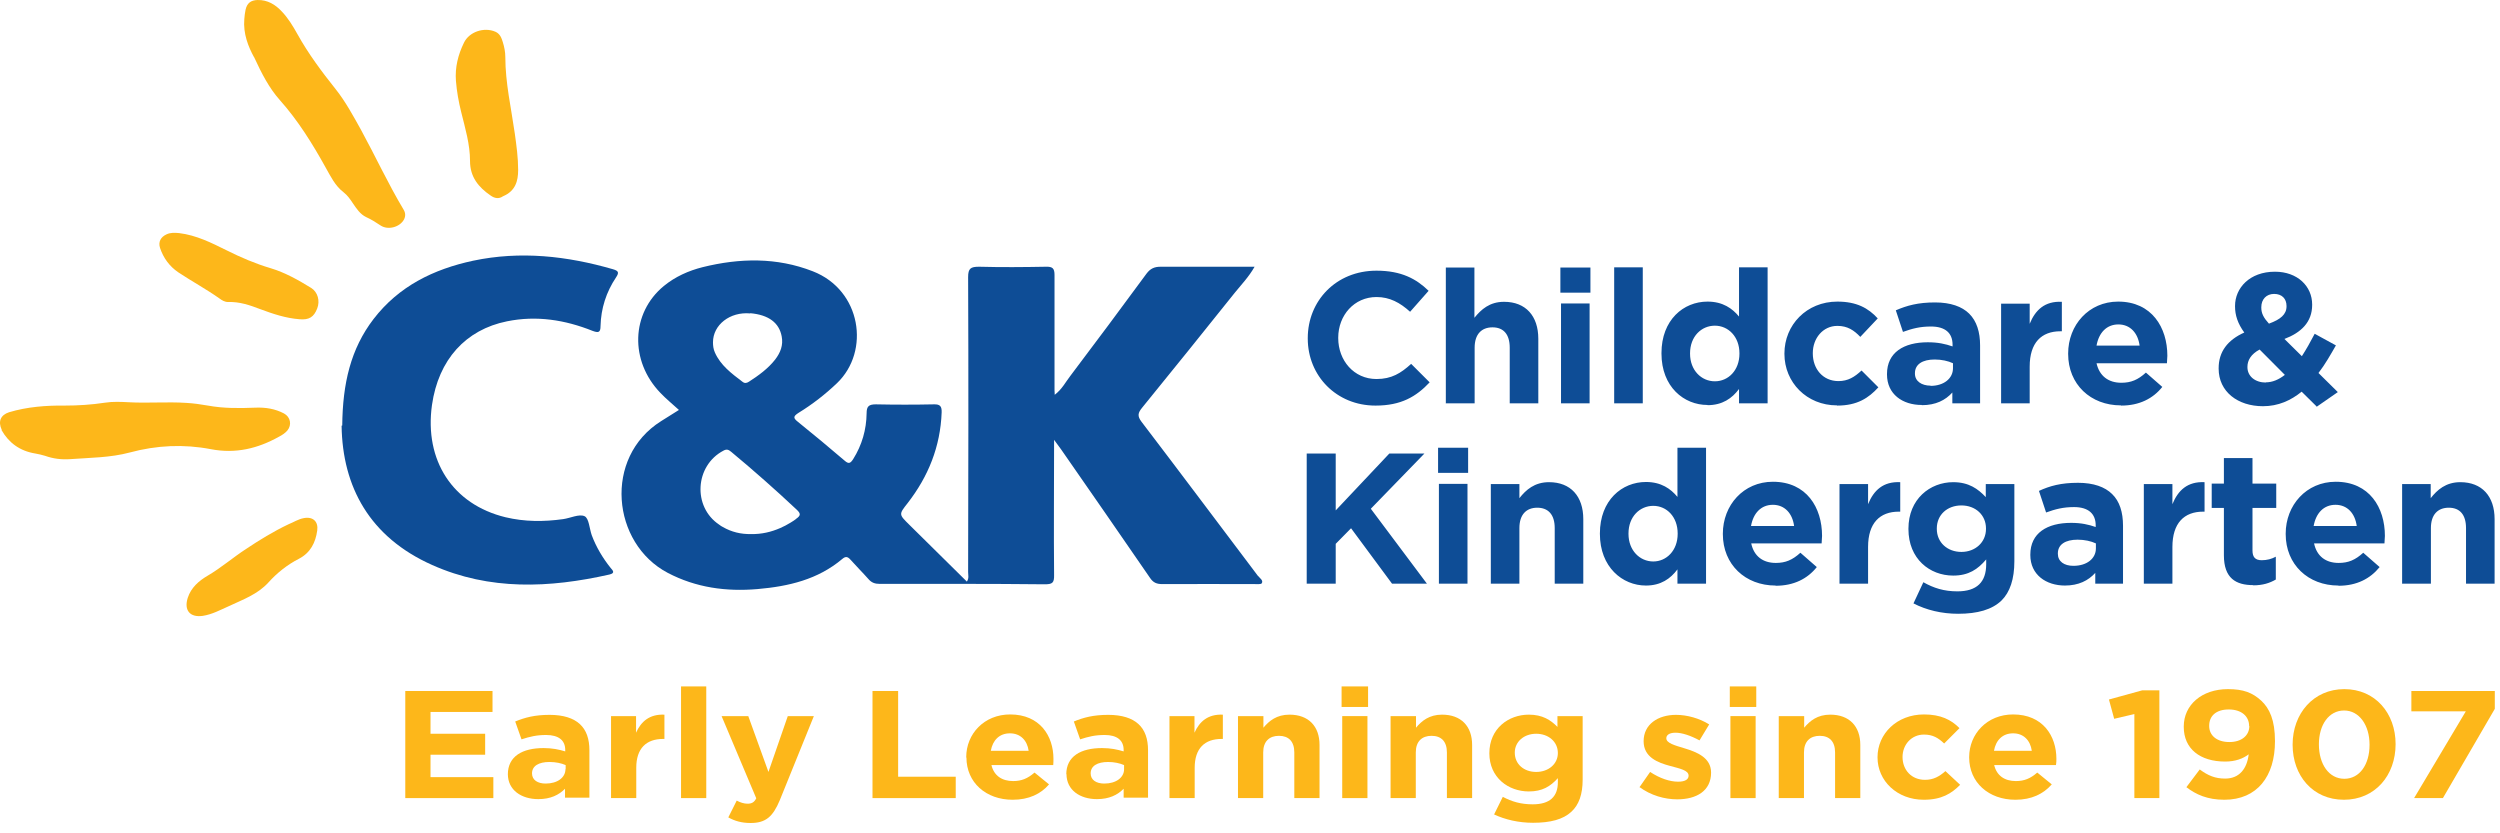
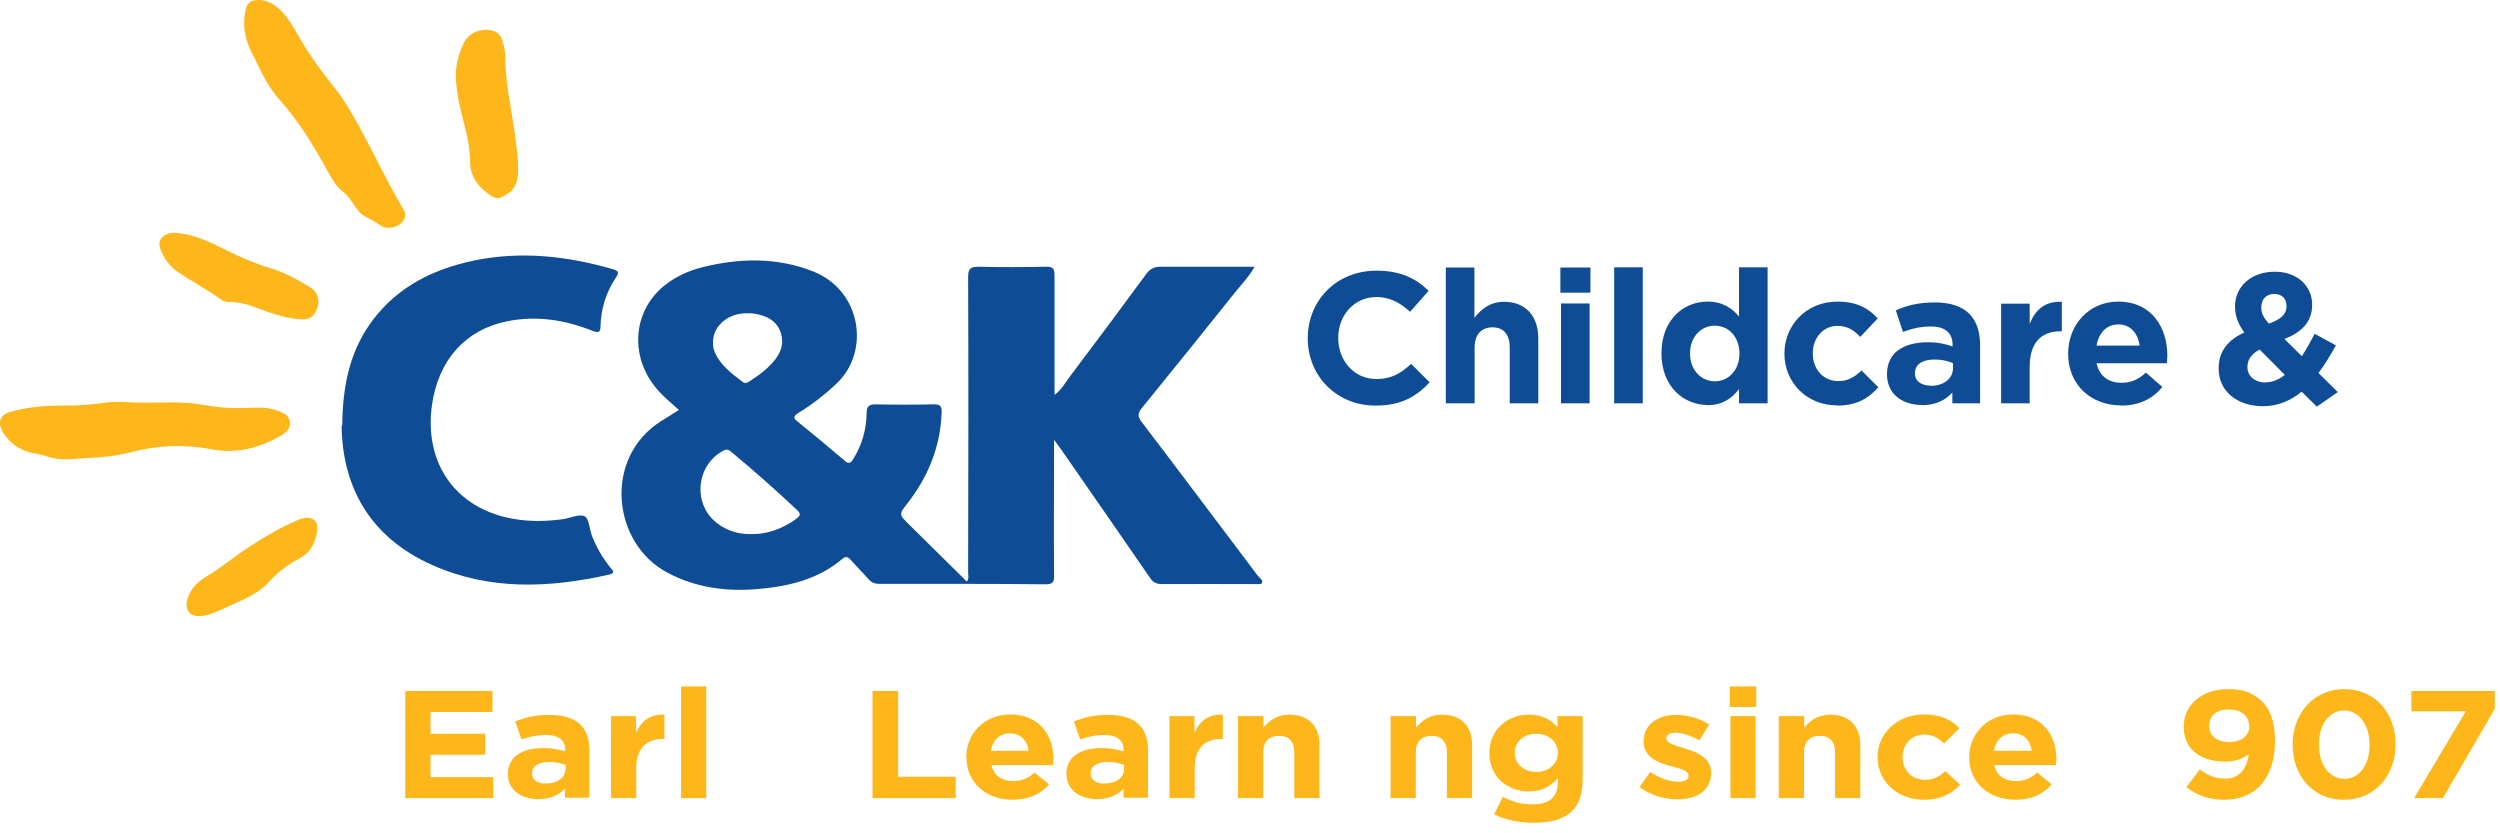
<svg xmlns="http://www.w3.org/2000/svg" width="192" height="64" viewBox="0 0 192 64" fill="none">
  <path d="M26.284 32.679C26.316 29.459 26.929 26.797 28.689 24.502C30.626 21.983 33.289 20.676 36.34 20.022C39.971 19.257 43.539 19.655 47.074 20.676C47.509 20.803 47.558 20.931 47.316 21.297C46.557 22.429 46.154 23.689 46.121 25.044C46.121 25.554 45.944 25.57 45.508 25.41C43.393 24.565 41.198 24.215 38.938 24.677C35.775 25.315 33.676 27.61 33.176 31.101C32.579 35.357 34.758 38.737 38.825 39.725C40.294 40.076 41.763 40.076 43.248 39.869C43.813 39.789 44.475 39.454 44.895 39.645C45.233 39.805 45.266 40.586 45.443 41.096C45.782 42.005 46.283 42.85 46.896 43.615C47.057 43.806 47.283 44.013 46.799 44.125C42.199 45.161 37.615 45.368 33.192 43.392C28.398 41.256 26.3 37.398 26.235 32.695" fill="#0E4D96" />
  <path d="M61.101 39.885C60.971 39.98 60.842 40.06 60.713 40.14C60.455 40.299 60.181 40.443 59.922 40.554C59.228 40.857 58.486 41.033 57.679 41.017C56.904 41.033 56.178 40.857 55.516 40.475C55.419 40.427 55.322 40.363 55.241 40.299C53.175 38.928 53.369 35.756 55.564 34.608C55.822 34.465 55.968 34.545 56.161 34.704C57.889 36.139 59.567 37.621 61.197 39.152C61.536 39.47 61.472 39.614 61.133 39.853M57.63 24.055C59.035 24.183 59.842 24.789 60.035 25.841C60.164 26.51 59.938 27.084 59.535 27.61C58.986 28.312 58.26 28.838 57.517 29.316C57.34 29.428 57.194 29.459 57.017 29.316C56.178 28.678 55.338 28.057 54.902 27.068C54.789 26.813 54.757 26.558 54.757 26.287C54.757 24.948 56.065 23.928 57.614 24.071M96.627 44.253C93.641 40.299 90.671 36.33 87.669 32.393C87.33 31.946 87.394 31.707 87.717 31.309C90.106 28.375 92.479 25.426 94.836 22.477C95.336 21.856 95.901 21.282 96.353 20.485C93.867 20.485 91.494 20.485 89.138 20.485C88.653 20.485 88.347 20.628 88.056 21.011C86.119 23.641 84.182 26.255 82.213 28.854C81.842 29.332 81.567 29.89 81.003 30.32C81.003 30.145 80.987 30.065 80.987 29.985C80.987 27.037 80.987 24.071 80.987 21.122C80.987 20.612 80.841 20.469 80.325 20.485C78.614 20.517 76.903 20.532 75.192 20.485C74.546 20.485 74.352 20.612 74.352 21.282C74.385 28.838 74.369 36.378 74.352 43.934C74.352 44.157 74.433 44.412 74.256 44.667C72.754 43.185 71.286 41.734 69.817 40.283C69.026 39.502 69.026 39.502 69.704 38.642C71.302 36.585 72.222 34.29 72.319 31.675C72.335 31.213 72.206 31.038 71.721 31.054C70.237 31.085 68.751 31.085 67.266 31.054C66.718 31.054 66.556 31.213 66.556 31.739C66.54 32.998 66.201 34.178 65.523 35.262C65.313 35.581 65.184 35.66 64.862 35.374C63.683 34.369 62.505 33.381 61.294 32.409C60.907 32.106 60.907 31.978 61.327 31.707C62.392 31.054 63.377 30.288 64.28 29.428C66.847 26.973 66.153 22.286 62.424 20.835C59.648 19.751 56.807 19.815 53.966 20.517C52.885 20.788 51.852 21.25 50.98 21.967C48.462 24.04 48.349 27.722 50.722 30.177C51.158 30.639 51.658 31.038 52.142 31.484C51.658 31.787 51.206 32.074 50.77 32.345C46.331 35.135 46.977 41.734 51.287 43.998C53.45 45.13 55.758 45.448 58.179 45.241C60.568 45.034 62.812 44.508 64.684 42.93C64.942 42.706 65.104 42.754 65.297 42.962C65.749 43.472 66.234 43.95 66.685 44.46C66.927 44.747 67.186 44.843 67.573 44.843C71.77 44.843 76.015 44.827 80.212 44.874C80.825 44.874 80.97 44.779 80.954 44.141C80.922 40.762 80.954 37.382 80.954 33.779C81.212 34.13 81.358 34.337 81.503 34.529C83.779 37.813 86.071 41.096 88.331 44.396C88.573 44.747 88.831 44.858 89.267 44.858C91.624 44.843 93.996 44.858 96.337 44.858C96.53 44.858 96.853 44.89 96.902 44.795C97.047 44.572 96.74 44.396 96.627 44.237" fill="#0E4D96" />
  <path d="M0.135 33.014C-0.171 32.361 0.055 31.866 0.7 31.659C2.088 31.245 3.525 31.133 4.961 31.149C5.994 31.149 7.028 31.085 8.061 30.926C8.674 30.83 9.303 30.862 9.917 30.894C11.37 30.974 12.838 30.846 14.307 30.942C14.872 30.974 15.421 31.053 15.97 31.149C17.18 31.372 18.391 31.356 19.618 31.308C20.376 31.277 21.119 31.388 21.813 31.755C22.313 32.026 22.426 32.632 22.071 33.062C21.893 33.269 21.668 33.413 21.425 33.54C19.795 34.449 18.1 34.863 16.196 34.497C14.114 34.098 12.031 34.194 9.965 34.752C8.48 35.15 6.931 35.15 5.397 35.262C4.719 35.31 4.09 35.23 3.46 35.007C3.218 34.927 2.96 34.879 2.718 34.831C1.523 34.64 0.668 34.002 0.119 33.03" fill="#FDB71A" />
  <path d="M19.505 4.384C19.069 3.587 18.666 2.583 18.763 1.467C18.779 1.228 18.811 0.989 18.859 0.75C18.972 0.24 19.263 0.016 19.779 0.001C20.554 -0.015 21.151 0.351 21.652 0.893C22.136 1.403 22.491 1.993 22.83 2.599C23.669 4.113 24.703 5.5 25.784 6.855C26.543 7.812 27.124 8.896 27.721 9.964C28.835 12.004 29.803 14.108 30.997 16.101C31.143 16.34 31.159 16.595 31.03 16.85C30.707 17.456 29.787 17.695 29.222 17.312C28.867 17.073 28.512 16.85 28.124 16.675C27.656 16.452 27.382 16.021 27.108 15.623C26.898 15.304 26.688 15.001 26.381 14.762C25.735 14.268 25.397 13.55 25.009 12.865C23.992 11.032 22.895 9.262 21.49 7.684C20.667 6.759 20.102 5.66 19.505 4.368" fill="#FDB71A" />
  <path d="M38.616 15.081C38.325 15.288 37.986 15.24 37.68 15.017C36.743 14.379 36.098 13.582 36.098 12.371C36.098 11.079 35.727 9.852 35.42 8.609C35.226 7.827 35.081 7.03 35.016 6.217C34.936 5.181 35.178 4.209 35.63 3.284C36.033 2.439 37.179 2.057 38.051 2.439C38.406 2.599 38.519 2.918 38.616 3.236C38.729 3.603 38.809 3.986 38.809 4.384C38.809 6.361 39.261 8.306 39.536 10.25C39.665 11.175 39.794 12.116 39.794 13.056C39.794 13.901 39.584 14.666 38.648 15.065" fill="#FDB71A" />
  <path d="M12.789 17.998C13.096 17.854 13.419 17.87 13.758 17.902C15.081 18.062 16.243 18.651 17.405 19.225C18.487 19.767 19.601 20.246 20.779 20.596C21.893 20.931 22.91 21.505 23.894 22.111C24.411 22.43 24.588 23.115 24.362 23.689C24.104 24.358 23.733 24.581 23.006 24.518C21.941 24.438 20.956 24.103 19.972 23.737C19.181 23.434 18.39 23.163 17.518 23.195C17.26 23.195 17.05 23.067 16.857 22.924C15.84 22.206 14.726 21.601 13.693 20.915C13.015 20.453 12.547 19.815 12.289 19.034C12.143 18.588 12.337 18.205 12.789 17.998Z" fill="#FDB71A" />
  <path d="M22.184 40.251C22.523 40.124 22.894 39.868 23.346 39.789C24.04 39.661 24.46 40.06 24.363 40.745C24.234 41.67 23.847 42.451 22.959 42.913C22.055 43.376 21.28 43.997 20.618 44.73C19.779 45.655 18.633 46.054 17.552 46.564C16.906 46.851 16.293 47.185 15.582 47.297C14.582 47.441 14.114 46.867 14.42 45.91C14.678 45.129 15.259 44.619 15.937 44.22C16.971 43.615 17.89 42.818 18.891 42.164C19.924 41.479 20.974 40.825 22.184 40.251Z" fill="#FDB71A" />
  <path d="M31.126 53.068V61.294H37.889V59.684H33.063V57.962H37.26V56.352H33.063V54.678H37.825V53.068H31.126Z" fill="#FDB71A" />
  <path d="M39.003 59.476C39.003 58.073 40.133 57.452 41.747 57.452C42.425 57.452 42.925 57.563 43.41 57.707V57.595C43.41 56.862 42.909 56.447 41.941 56.447C41.214 56.447 40.682 56.575 40.052 56.782L39.568 55.411C40.31 55.108 41.053 54.901 42.215 54.901C43.264 54.901 44.039 55.156 44.523 55.602C45.04 56.065 45.266 56.766 45.266 57.611V61.261H43.393V60.576C42.925 61.054 42.28 61.373 41.343 61.373C40.052 61.373 39.003 60.688 39.003 59.444M43.442 59.078V58.759C43.119 58.615 42.683 58.52 42.199 58.52C41.376 58.52 40.859 58.823 40.859 59.396C40.859 59.907 41.295 60.178 41.908 60.178C42.812 60.178 43.426 59.715 43.426 59.078" fill="#FDB71A" />
  <path d="M46.912 54.997H48.849V56.272C49.236 55.411 49.882 54.837 51.028 54.885V56.75H50.931C49.64 56.75 48.865 57.468 48.865 58.966V61.293H46.928V54.997H46.912Z" fill="#FDB71A" />
  <path d="M54.241 52.717H52.304V61.294H54.241V52.717Z" fill="#FDB71A" />
-   <path d="M55.934 62.776L56.58 61.485C56.838 61.628 57.145 61.724 57.403 61.724C57.726 61.724 57.92 61.628 58.081 61.309L55.418 54.997H57.468L59.017 59.285L60.502 54.997H62.504L59.889 61.453C59.356 62.728 58.808 63.206 57.645 63.206C56.951 63.206 56.419 63.047 55.934 62.776Z" fill="#FDB71A" />
  <path d="M67.008 53.068V61.294H73.4V59.652H68.977V53.068H67.008Z" fill="#FDB71A" />
  <path d="M74.206 58.185V58.153C74.206 56.352 75.594 54.869 77.58 54.869C79.856 54.869 80.905 56.511 80.905 58.28C80.905 58.424 80.905 58.583 80.888 58.759H76.143C76.337 59.572 76.95 59.986 77.805 59.986C78.451 59.986 78.919 59.795 79.452 59.333L80.566 60.241C79.936 60.974 79.016 61.421 77.773 61.421C75.723 61.421 74.222 60.098 74.222 58.169M79 57.659C78.887 56.862 78.371 56.32 77.563 56.32C76.756 56.32 76.24 56.846 76.095 57.659H79Z" fill="#FDB71A" />
  <path d="M81.89 59.476C81.89 58.073 83.019 57.452 84.634 57.452C85.312 57.452 85.812 57.563 86.296 57.707V57.595C86.296 56.862 85.796 56.447 84.844 56.447C84.101 56.447 83.585 56.575 82.955 56.782L82.471 55.411C83.213 55.108 83.956 54.901 85.118 54.901C86.167 54.901 86.942 55.156 87.426 55.602C87.943 56.065 88.169 56.766 88.169 57.611V61.261H86.296V60.576C85.828 61.054 85.182 61.373 84.246 61.373C82.955 61.373 81.906 60.688 81.906 59.444M86.329 59.078V58.759C86.006 58.615 85.57 58.52 85.102 58.52C84.278 58.52 83.762 58.823 83.762 59.396C83.762 59.907 84.198 60.178 84.811 60.178C85.715 60.178 86.329 59.715 86.329 59.078Z" fill="#FDB71A" />
  <path d="M89.799 54.997H91.736V56.272C92.123 55.411 92.769 54.837 93.915 54.885V56.75H93.818C92.527 56.75 91.752 57.468 91.752 58.966V61.293H89.815V54.997H89.799Z" fill="#FDB71A" />
  <path d="M95.093 54.997H97.03V55.889C97.466 55.363 98.047 54.885 99.032 54.885C100.501 54.885 101.34 55.778 101.34 57.213V61.293H99.403V57.786C99.403 56.942 98.967 56.511 98.225 56.511C97.482 56.511 97.014 56.942 97.014 57.786V61.293H95.077V54.997H95.093Z" fill="#FDB71A" />
-   <path d="M103.083 61.294H105.02V54.997H103.083V61.294ZM103.034 54.295H105.068V52.717H103.034V54.295Z" fill="#FDB71A" />
  <path d="M106.812 54.997H108.749V55.889C109.185 55.363 109.766 54.885 110.75 54.885C112.219 54.885 113.059 55.778 113.059 57.213V61.293H111.122V57.786C111.122 56.942 110.686 56.511 109.943 56.511C109.201 56.511 108.733 56.942 108.733 57.786V61.293H106.796V54.997H106.812Z" fill="#FDB71A" />
  <path d="M114.753 62.537L115.415 61.198C116.109 61.564 116.803 61.772 117.707 61.772C119.03 61.772 119.644 61.182 119.644 60.066V59.763C119.063 60.401 118.449 60.783 117.416 60.783C115.835 60.783 114.382 59.715 114.382 57.85C114.382 55.953 115.851 54.885 117.416 54.885C118.466 54.885 119.095 55.3 119.612 55.826V54.997H121.548V59.875C121.548 61.007 121.258 61.819 120.677 62.346C120.047 62.935 119.063 63.19 117.739 63.19C116.642 63.19 115.592 62.951 114.721 62.537M119.644 57.834C119.644 56.958 118.917 56.352 117.981 56.352C117.045 56.352 116.335 56.958 116.335 57.802C116.335 58.695 117.045 59.285 117.981 59.285C118.917 59.285 119.644 58.679 119.644 57.834Z" fill="#FDB71A" />
  <path d="M125.907 60.465L126.73 59.285C127.472 59.779 128.247 60.034 128.877 60.034C129.442 60.034 129.684 59.843 129.684 59.572C129.684 59.157 129.022 59.03 128.263 58.823C127.311 58.568 126.23 58.153 126.23 56.926C126.23 55.618 127.343 54.901 128.715 54.901C129.587 54.901 130.523 55.172 131.266 55.634L130.523 56.862C129.845 56.495 129.183 56.272 128.683 56.272C128.183 56.272 127.973 56.463 127.973 56.702C127.973 57.069 128.618 57.244 129.361 57.468C130.313 57.755 131.411 58.185 131.411 59.333C131.411 60.751 130.281 61.389 128.812 61.389C127.86 61.389 126.795 61.102 125.891 60.433" fill="#FDB71A" />
  <path d="M132.896 61.294H134.833V54.997H132.896V61.294ZM132.848 54.295H134.881V52.717H132.848V54.295Z" fill="#FDB71A" />
  <path d="M136.625 54.997H138.561V55.889C138.997 55.363 139.578 54.885 140.563 54.885C142.032 54.885 142.871 55.778 142.871 57.213V61.293H140.934V57.786C140.934 56.942 140.498 56.511 139.756 56.511C139.013 56.511 138.545 56.942 138.545 57.786V61.293H136.608V54.997H136.625Z" fill="#FDB71A" />
  <path d="M144.194 58.185V58.153C144.194 56.352 145.679 54.869 147.762 54.869C149.037 54.869 149.844 55.268 150.489 55.921L149.311 57.101C148.875 56.686 148.456 56.415 147.762 56.415C146.793 56.415 146.115 57.196 146.115 58.137C146.115 59.125 146.793 59.891 147.842 59.891C148.488 59.891 148.94 59.635 149.408 59.221L150.538 60.273C149.876 60.943 149.117 61.421 147.745 61.421C145.695 61.421 144.194 59.97 144.194 58.169" fill="#FDB71A" />
  <path d="M151.232 58.185V58.153C151.232 56.352 152.621 54.869 154.606 54.869C156.882 54.869 157.931 56.511 157.931 58.28C157.931 58.424 157.931 58.583 157.899 58.759H153.153C153.347 59.572 153.96 59.986 154.816 59.986C155.461 59.986 155.93 59.795 156.462 59.333L157.576 60.241C156.93 60.974 156.026 61.421 154.783 61.421C152.734 61.421 151.232 60.098 151.232 58.169M156.042 57.659C155.929 56.862 155.413 56.32 154.606 56.32C153.799 56.32 153.282 56.846 153.137 57.659H156.042Z" fill="#FDB71A" />
-   <path d="M164.516 53.02L161.966 53.722L162.369 55.204L163.919 54.837V61.294H165.84V53.02H164.516Z" fill="#FDB71A" />
  <path d="M167.907 60.465L168.94 59.094C169.585 59.572 170.134 59.795 170.893 59.795C171.99 59.795 172.571 59.03 172.7 57.93C172.265 58.265 171.667 58.488 170.893 58.488C168.956 58.488 167.713 57.5 167.713 55.826V55.794C167.713 54.136 169.101 52.925 171.103 52.925C172.297 52.925 172.991 53.196 173.669 53.817C174.298 54.407 174.718 55.3 174.718 56.91V56.942C174.718 59.604 173.362 61.421 170.828 61.421C169.537 61.421 168.649 61.023 167.907 60.449M172.733 55.762C172.733 55.013 172.152 54.487 171.167 54.487C170.182 54.487 169.666 54.997 169.666 55.73V55.762C169.666 56.479 170.247 56.989 171.216 56.989C172.184 56.989 172.749 56.463 172.749 55.762" fill="#FDB71A" />
  <path d="M176.073 57.213V57.181C176.073 54.806 177.671 52.925 180.044 52.925C182.417 52.925 183.982 54.774 183.982 57.149C183.982 59.556 182.401 61.421 180.012 61.421C177.623 61.421 176.073 59.572 176.073 57.197M181.981 57.213V57.181C181.981 55.698 181.19 54.566 180.028 54.566C178.866 54.566 178.091 55.65 178.091 57.165C178.091 58.695 178.866 59.811 180.044 59.811C181.222 59.811 181.981 58.711 181.981 57.213Z" fill="#FDB71A" />
  <path d="M185.193 53.068V54.63H189.374L185.403 61.294H187.615L191.601 54.439V53.068H185.193Z" fill="#FDB71A" />
-   <path d="M184.499 44.827H186.694V40.554C186.694 39.518 187.227 38.992 188.066 38.992C188.906 38.992 189.39 39.518 189.39 40.554V44.827H191.585V39.869C191.585 38.115 190.617 37.031 188.954 37.031C187.84 37.031 187.179 37.621 186.678 38.259V37.175H184.483V44.843L184.499 44.827ZM177.688 40.395C177.865 39.407 178.462 38.769 179.366 38.769C180.27 38.769 180.867 39.423 180.997 40.395H177.688ZM179.592 44.986C180.997 44.986 182.03 44.444 182.756 43.551L181.497 42.451C180.884 43.009 180.351 43.233 179.608 43.233C178.624 43.233 177.93 42.722 177.72 41.734H183.127C183.127 41.543 183.16 41.336 183.16 41.16C183.16 38.992 181.981 36.999 179.382 36.999C177.123 36.999 175.541 38.801 175.541 40.985V41.017C175.541 43.36 177.268 44.97 179.592 44.97M173.039 44.954C173.781 44.954 174.314 44.779 174.782 44.508V42.754C174.459 42.93 174.104 43.025 173.701 43.025C173.2 43.025 172.991 42.786 172.991 42.276V39.008H174.815V37.143H172.991V35.182H170.795V37.143H169.859V39.008H170.795V42.643C170.795 44.412 171.715 44.938 173.055 44.938M164.646 44.827H166.841V42.005C166.841 40.172 167.745 39.295 169.197 39.295H169.31V37.031C168.003 36.968 167.277 37.653 166.841 38.721V37.175H164.646V44.843V44.827ZM159.238 43.456C158.528 43.456 158.044 43.121 158.044 42.531V42.499C158.044 41.814 158.625 41.447 159.561 41.447C160.094 41.447 160.594 41.559 160.965 41.734V42.117C160.965 42.898 160.271 43.456 159.238 43.456ZM158.577 44.97C159.642 44.97 160.384 44.587 160.917 43.998V44.827H163.048V40.379C163.048 39.343 162.789 38.498 162.208 37.94C161.66 37.398 160.788 37.079 159.593 37.079C158.27 37.079 157.431 37.318 156.591 37.701L157.14 39.359C157.85 39.104 158.447 38.944 159.287 38.944C160.384 38.944 160.949 39.455 160.949 40.347V40.475C160.4 40.283 159.836 40.156 159.061 40.156C157.221 40.156 155.929 40.937 155.929 42.595V42.627C155.929 44.141 157.14 44.97 158.593 44.97M150.635 42.388C149.57 42.388 148.747 41.67 148.747 40.618V40.586C148.747 39.534 149.554 38.817 150.635 38.817C151.717 38.817 152.524 39.55 152.524 40.586V40.618C152.524 41.654 151.7 42.388 150.635 42.388ZM150.377 47.138C151.878 47.138 152.992 46.819 153.718 46.118C154.364 45.48 154.703 44.476 154.703 43.105V37.175H152.507V38.179C151.91 37.541 151.2 37.031 150.006 37.031C148.23 37.031 146.568 38.323 146.568 40.602V40.634C146.568 42.914 148.198 44.205 150.006 44.205C151.184 44.205 151.894 43.727 152.54 42.962V43.328C152.54 44.699 151.83 45.416 150.328 45.416C149.295 45.416 148.504 45.161 147.714 44.715L146.955 46.341C147.94 46.851 149.118 47.138 150.393 47.138M141.273 44.827H143.468V42.005C143.468 40.172 144.372 39.295 145.825 39.295H145.938V37.031C144.631 36.968 143.904 37.653 143.468 38.721V37.175H141.273V44.843V44.827ZM134.478 40.395C134.655 39.407 135.253 38.769 136.157 38.769C137.06 38.769 137.658 39.423 137.787 40.395H134.478ZM136.366 44.986C137.771 44.986 138.82 44.444 139.53 43.551L138.271 42.451C137.658 43.009 137.125 43.233 136.382 43.233C135.398 43.233 134.704 42.722 134.494 41.734H139.901C139.901 41.543 139.934 41.336 139.934 41.16C139.934 38.992 138.755 36.999 136.157 36.999C133.897 36.999 132.315 38.801 132.315 40.985V41.017C132.315 43.36 134.042 44.97 136.366 44.97M126.972 43.121C125.939 43.121 125.068 42.276 125.068 41.001V40.969C125.068 39.678 125.939 38.849 126.972 38.849C128.005 38.849 128.845 39.694 128.845 40.969V41.001C128.845 42.276 127.989 43.121 126.972 43.121ZM126.407 44.97C127.553 44.97 128.296 44.444 128.828 43.727V44.827H131.024V34.385H128.828V38.163C128.312 37.541 127.586 37.016 126.407 37.016C124.567 37.016 122.872 38.418 122.872 40.969V41.001C122.872 43.551 124.599 44.97 126.407 44.97ZM114.495 44.827H116.69V40.554C116.69 39.518 117.223 38.992 118.062 38.992C118.902 38.992 119.402 39.518 119.402 40.554V44.827H121.597V39.869C121.597 38.115 120.629 37.031 118.966 37.031C117.852 37.031 117.191 37.621 116.69 38.259V37.175H114.495V44.843V44.827ZM110.508 44.827H112.703V37.159H110.508V44.827ZM110.444 36.314H112.752V34.385H110.444V36.314ZM100.355 44.827H102.583V41.766L103.761 40.57L106.909 44.827H109.588L105.279 39.072L109.395 34.832H106.699L102.583 39.199V34.832H100.355V44.843V44.827Z" fill="#0E4D96" />
  <path d="M161.013 26.542C161.191 25.554 161.788 24.916 162.692 24.916C163.596 24.916 164.193 25.57 164.322 26.542H161.013ZM162.902 31.149C164.306 31.149 165.355 30.607 166.065 29.715L164.806 28.615C164.193 29.173 163.66 29.396 162.918 29.396C161.933 29.396 161.239 28.886 161.013 27.897H166.421C166.421 27.706 166.453 27.499 166.453 27.323C166.453 25.155 165.258 23.163 162.676 23.163C160.416 23.163 158.834 24.964 158.834 27.148V27.18C158.834 29.523 160.561 31.133 162.886 31.133M153.685 30.974H155.88V28.152C155.88 26.319 156.784 25.442 158.237 25.442H158.35V23.179C157.043 23.115 156.316 23.8 155.88 24.869V23.322H153.685V30.99V30.974ZM148.278 29.619C147.568 29.619 147.067 29.268 147.067 28.694V28.663C147.067 27.977 147.648 27.61 148.585 27.61C149.117 27.61 149.618 27.722 149.989 27.897V28.28C149.989 29.061 149.295 29.635 148.262 29.635M147.6 31.117C148.665 31.117 149.408 30.735 149.94 30.145V30.974H152.071V26.526C152.071 25.506 151.813 24.661 151.232 24.087C150.683 23.545 149.811 23.227 148.617 23.227C147.293 23.227 146.454 23.466 145.598 23.832L146.147 25.49C146.857 25.235 147.455 25.076 148.294 25.076C149.392 25.076 149.957 25.57 149.957 26.479V26.606C149.408 26.415 148.843 26.287 148.052 26.287C146.212 26.287 144.921 27.068 144.921 28.726V28.758C144.921 30.273 146.115 31.102 147.584 31.102M141.095 31.149C142.645 31.149 143.516 30.559 144.259 29.747L142.967 28.455C142.435 28.949 141.934 29.268 141.192 29.268C139.997 29.268 139.223 28.328 139.223 27.148V27.116C139.223 25.984 139.997 25.028 141.111 25.028C141.886 25.028 142.386 25.363 142.871 25.873L144.21 24.454C143.484 23.657 142.58 23.163 141.111 23.163C138.738 23.163 137.044 24.964 137.044 27.148V27.18C137.044 29.364 138.755 31.133 141.079 31.133M131.701 29.284C130.668 29.284 129.796 28.439 129.796 27.164V27.132C129.796 25.841 130.668 25.012 131.701 25.012C132.734 25.012 133.589 25.857 133.589 27.132V27.164C133.589 28.439 132.734 29.284 131.701 29.284ZM131.136 31.117C132.282 31.117 133.025 30.591 133.557 29.874V30.974H135.752V20.533H133.557V24.311C133.041 23.689 132.314 23.163 131.136 23.163C129.296 23.163 127.601 24.566 127.601 27.116V27.148C127.601 29.715 129.328 31.102 131.136 31.102M123.969 30.974H126.165V20.533H123.969V30.974ZM119.886 30.974H122.081V23.306H119.886V30.974ZM119.837 22.477H122.145V20.549H119.837V22.477ZM111.056 30.974H113.252V26.702C113.252 25.666 113.784 25.14 114.624 25.14C115.463 25.14 115.947 25.666 115.947 26.702V30.974H118.142V26.016C118.142 24.263 117.174 23.179 115.511 23.179C114.398 23.179 113.752 23.769 113.235 24.406V20.549H111.04V30.99L111.056 30.974ZM105.649 31.149C107.602 31.149 108.764 30.464 109.797 29.364L108.377 27.945C107.586 28.663 106.876 29.109 105.714 29.109C103.97 29.109 102.776 27.674 102.776 25.968V25.937C102.776 24.215 104.003 22.812 105.714 22.812C106.731 22.812 107.522 23.243 108.296 23.944L109.717 22.334C108.781 21.425 107.634 20.788 105.714 20.788C102.598 20.788 100.436 23.115 100.436 25.968V26C100.436 28.87 102.647 31.149 105.633 31.149" fill="#0E4D96" />
  <path d="M174.023 29.38C173.2 29.38 172.603 28.901 172.603 28.2V28.168C172.603 27.674 172.877 27.196 173.539 26.845L175.476 28.79C175.008 29.157 174.524 29.364 174.007 29.364M174.265 24.868C173.846 24.406 173.668 24.071 173.668 23.625V23.593C173.668 22.987 174.056 22.573 174.653 22.573C175.25 22.573 175.605 22.939 175.605 23.497V23.529C175.605 24.151 175.137 24.534 174.265 24.852M177.913 31.245L179.544 30.113L178.059 28.646C178.575 27.977 178.995 27.228 179.398 26.526L177.768 25.634C177.445 26.255 177.122 26.829 176.783 27.355L175.444 26.032C176.703 25.554 177.574 24.757 177.574 23.418V23.386C177.574 21.983 176.445 20.867 174.717 20.867C172.764 20.867 171.651 22.127 171.651 23.497V23.529C171.651 24.215 171.86 24.852 172.361 25.538C171.086 26.112 170.392 27.004 170.392 28.28V28.312C170.392 30.081 171.86 31.197 173.797 31.197C174.976 31.197 175.944 30.751 176.767 30.081L177.946 31.245H177.913Z" fill="#0E4D96" />
</svg>